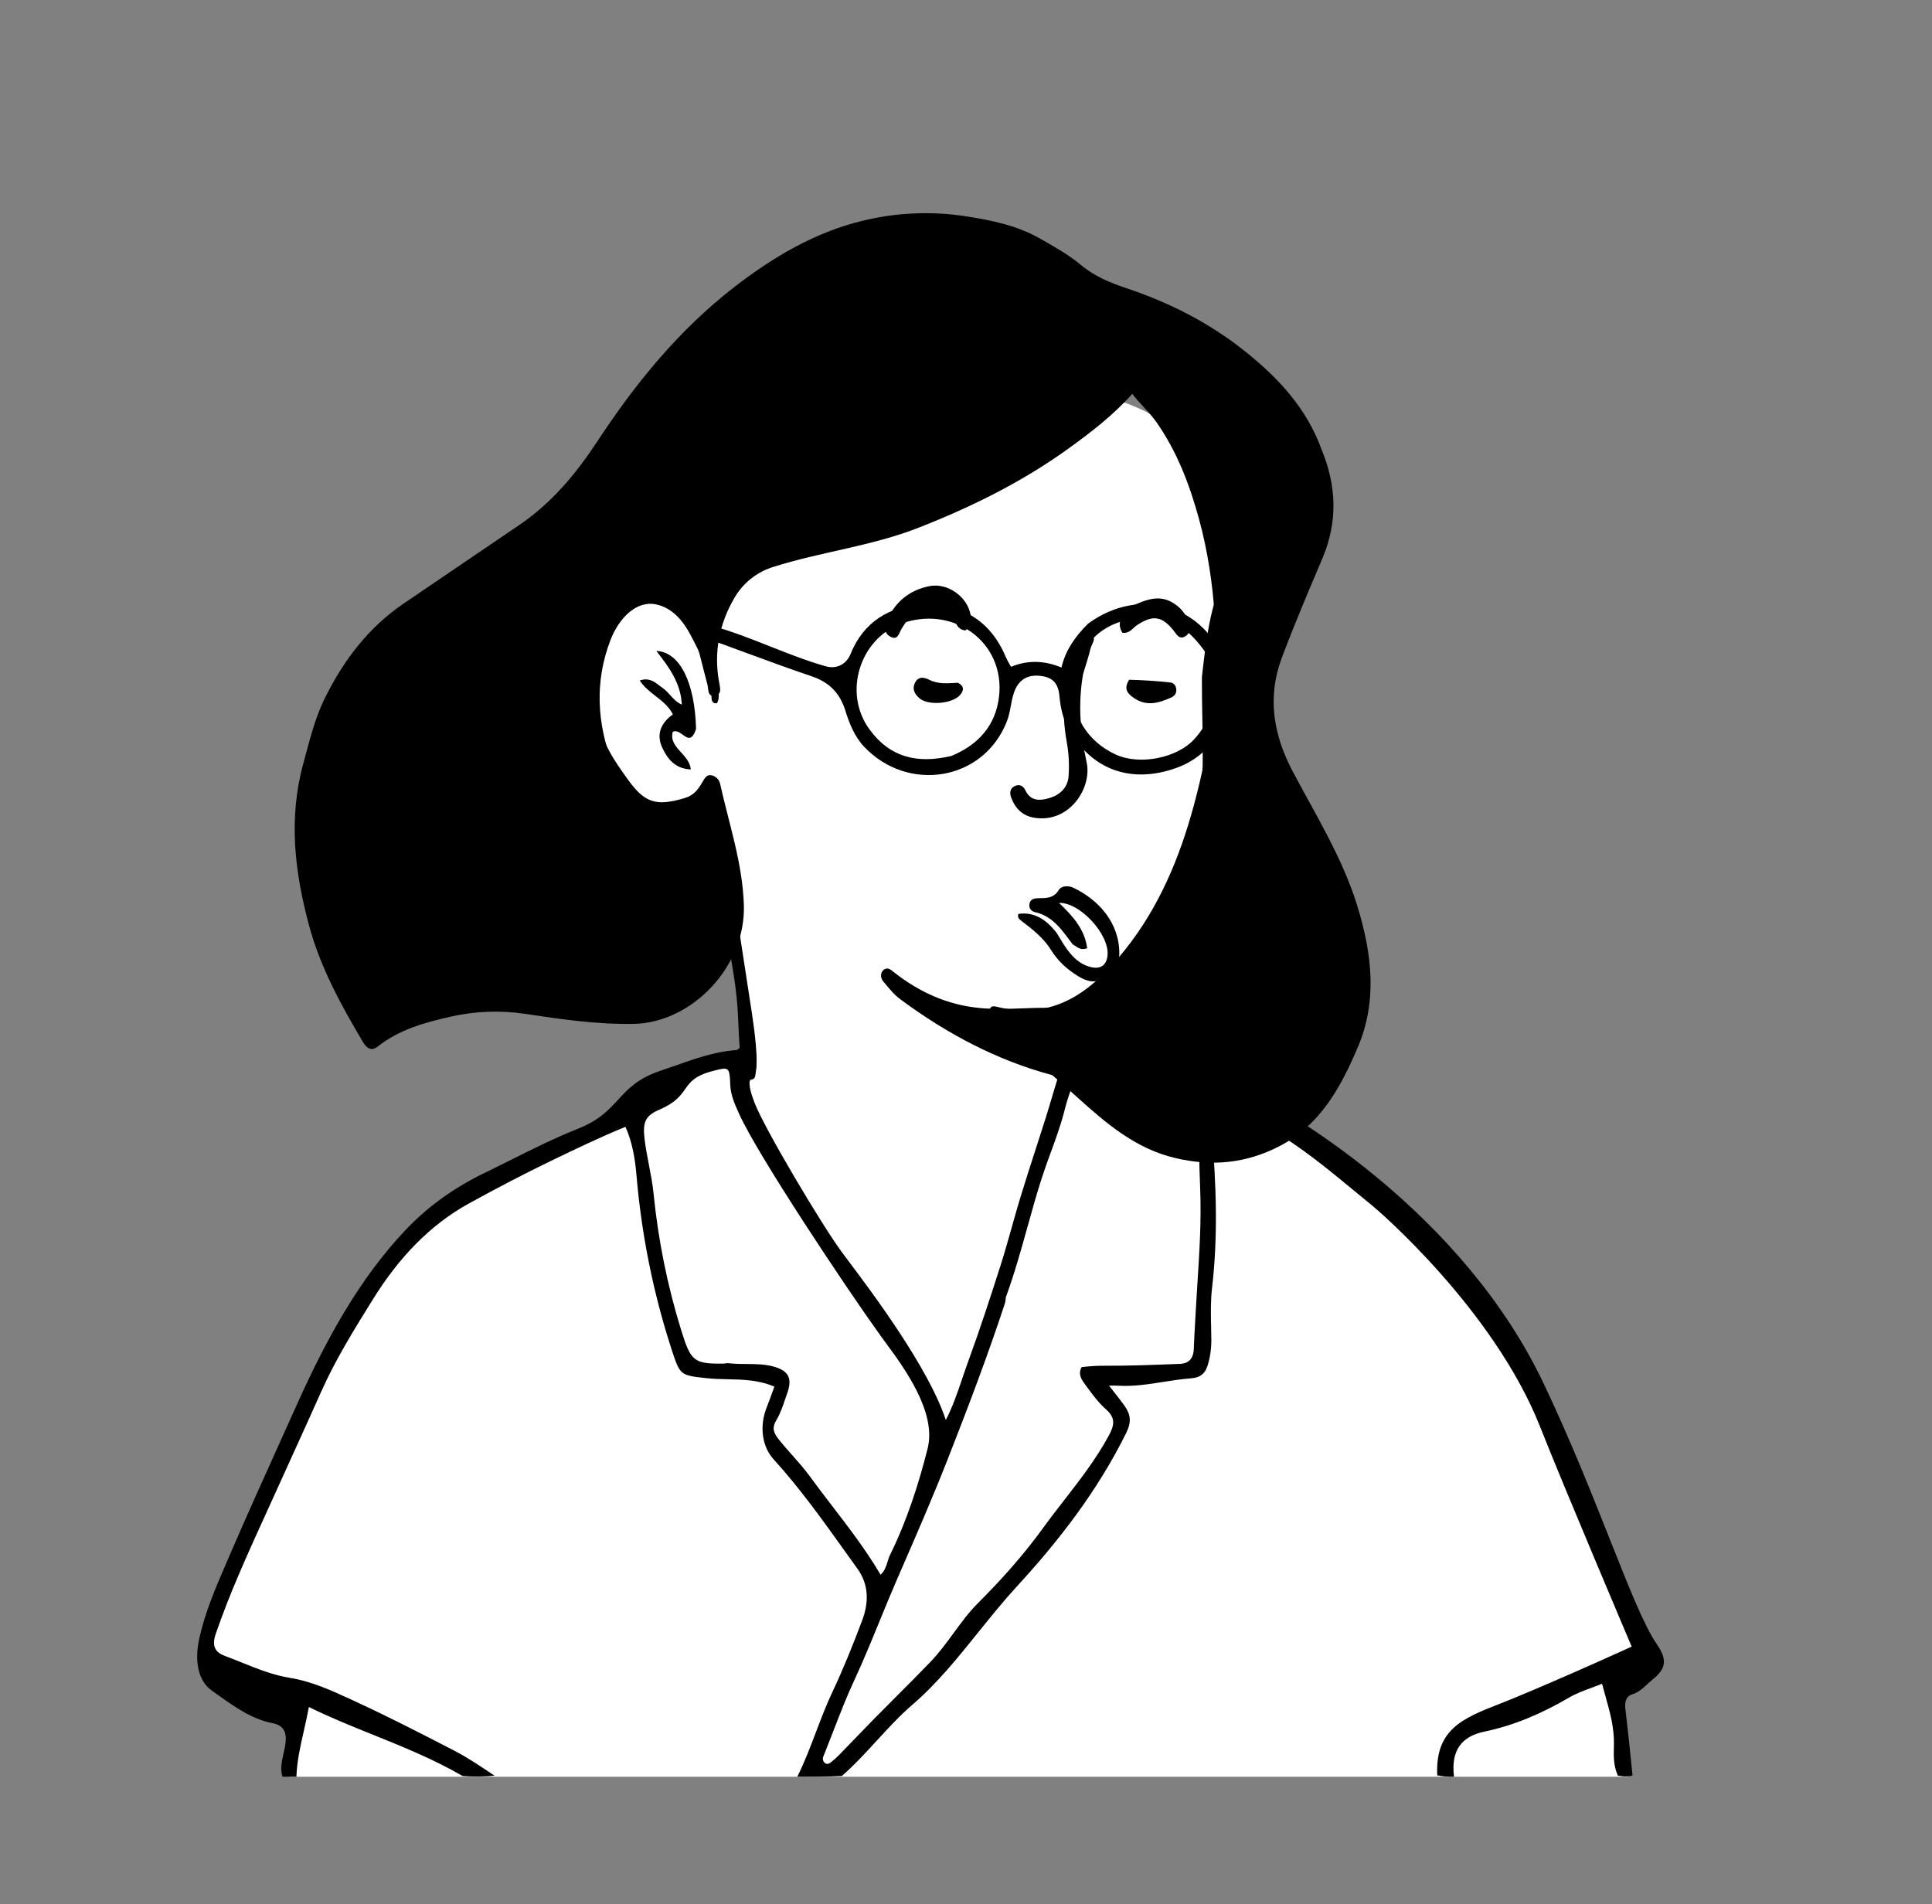
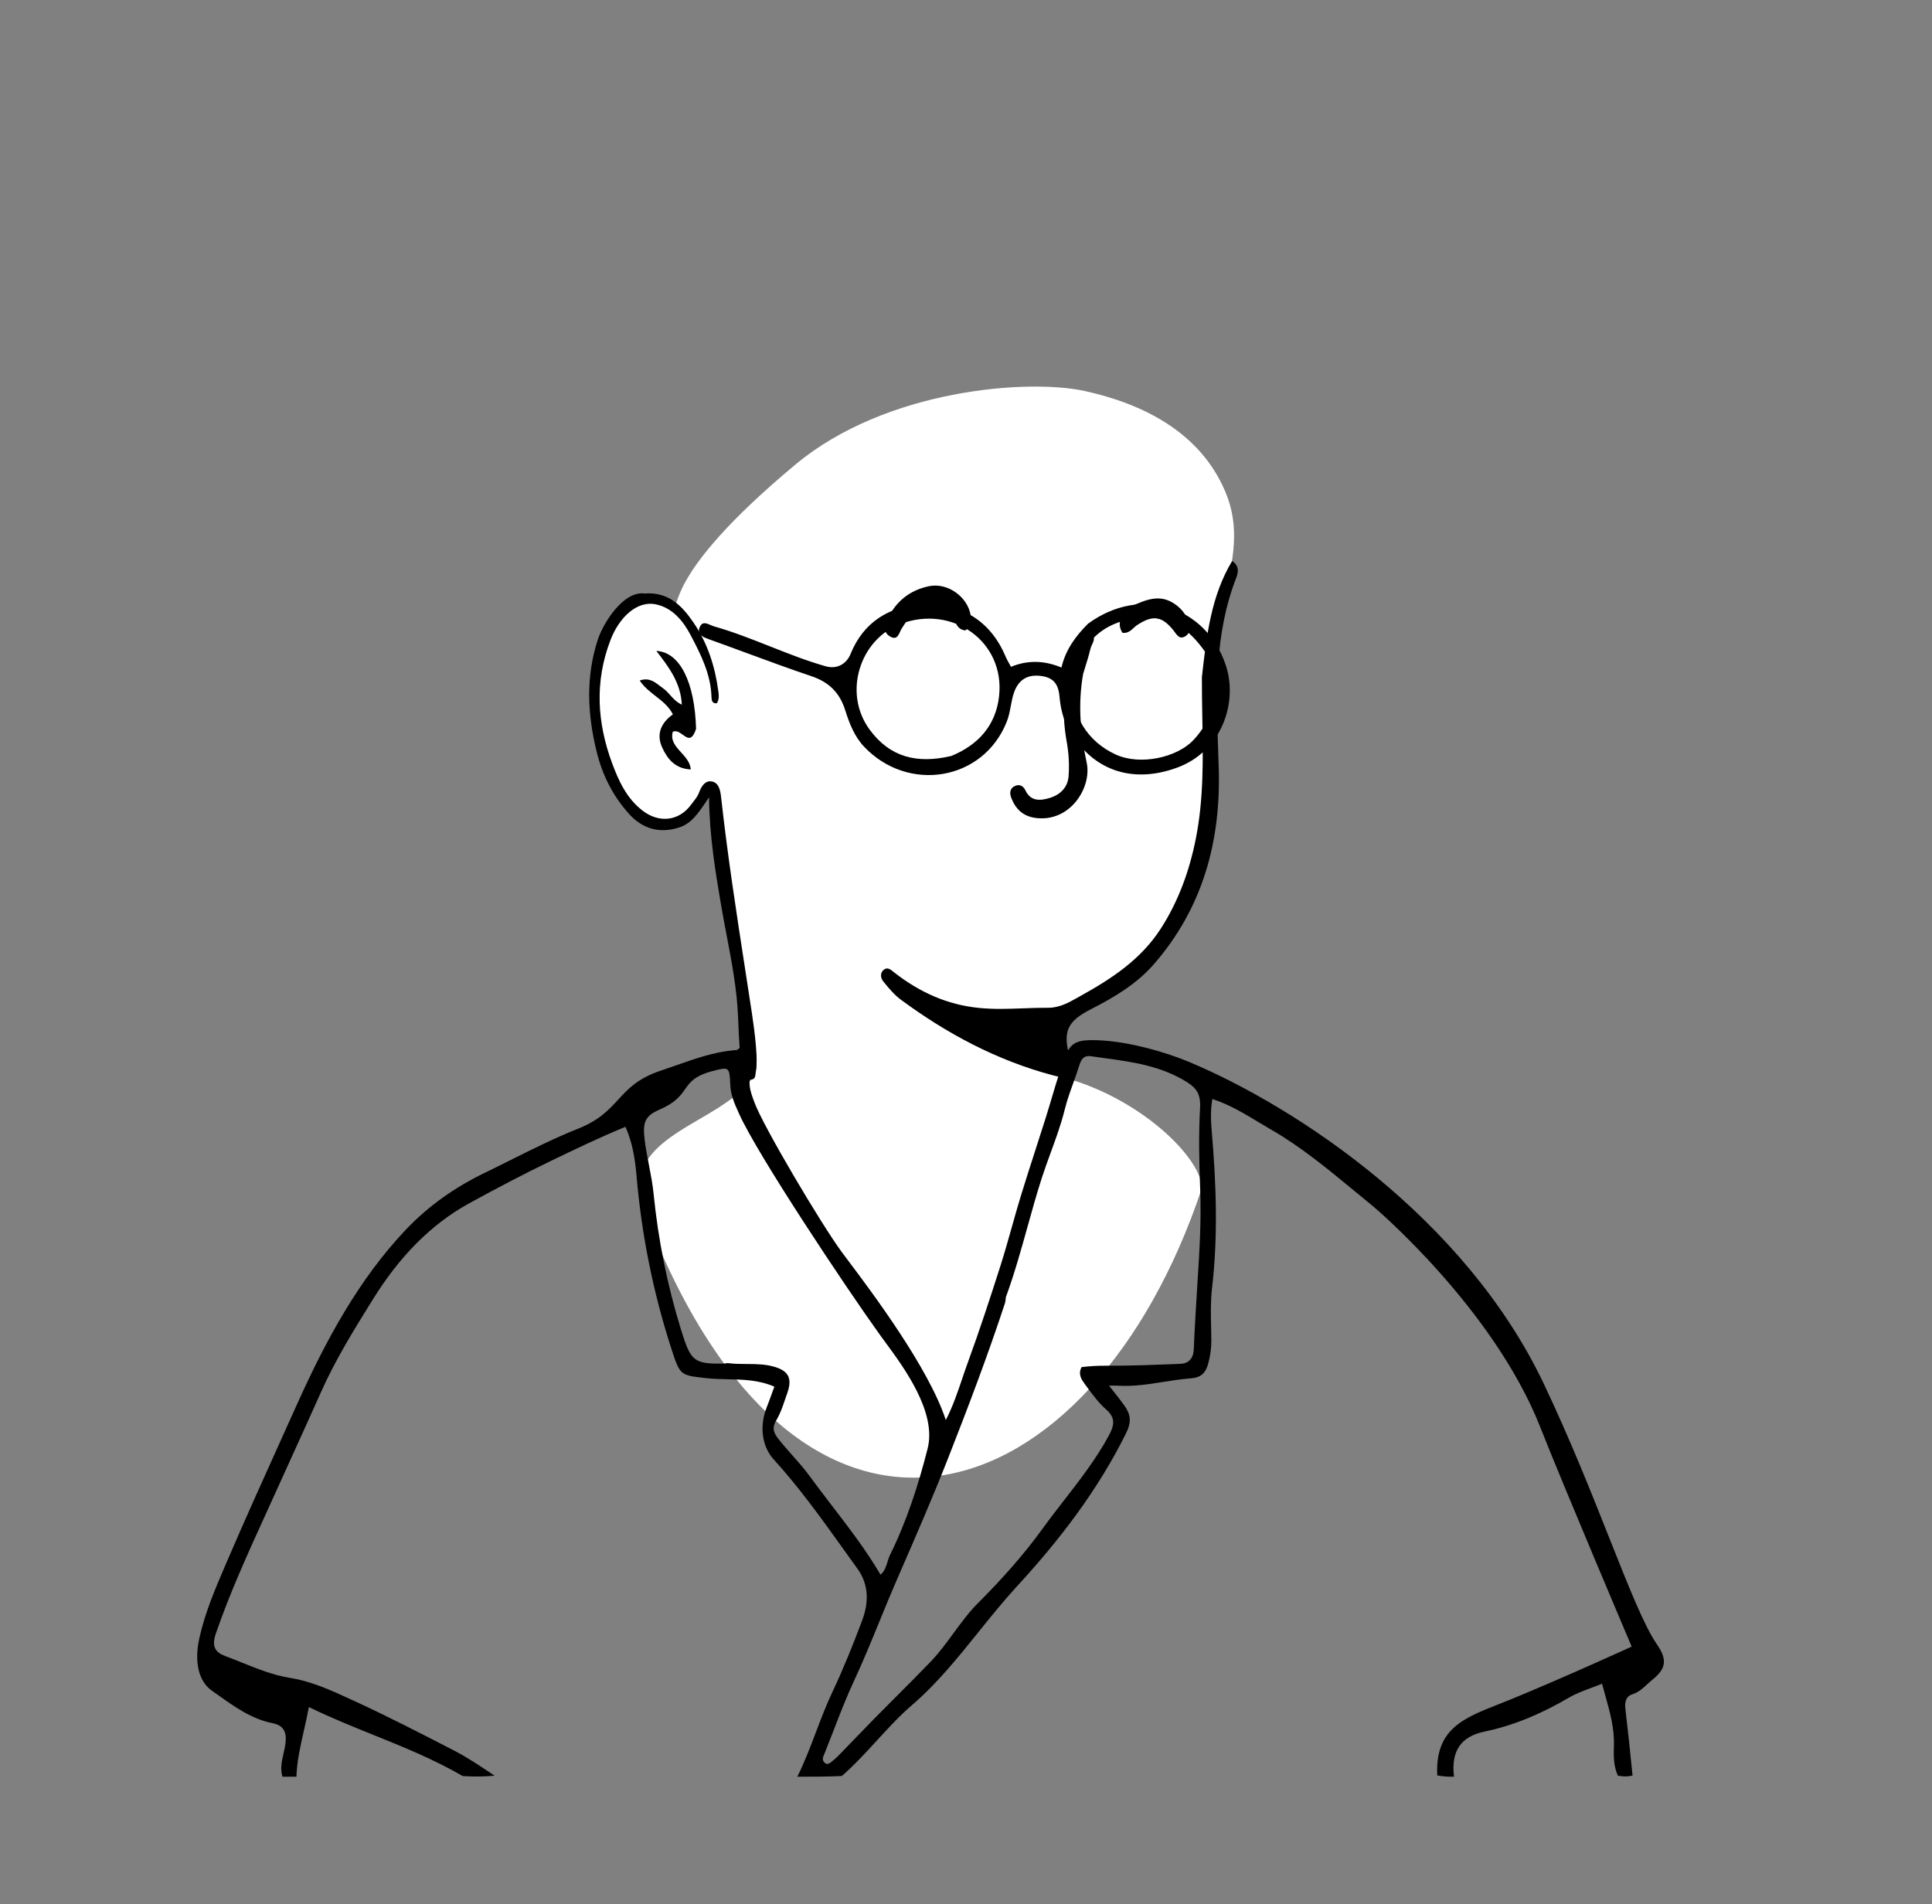
<svg xmlns="http://www.w3.org/2000/svg" width="1744" height="1719" viewBox="0 0 1744 1719" fill="none">
  <rect x="0" y="0" width="1744" height="1719" fill="#808080" stroke="none" />
  <path d="M1084.91 1072.72C985.844 1369.63 721.203 1461.32 581.271 1092.54C562.028 1041.83 612.342 1022.95 647.529 1000.63C671.631 985.348 684.292 972.093 682.824 958.426C675.896 893.951 645.903 714.572 645.903 714.572L642.852 708.793C642.852 708.793 643.583 707.173 640.712 710.038C637.72 713.025 630.819 744.214 603.622 744.214C579.238 744.214 554.483 733.314 542.636 657.886C538.349 630.589 540.782 559.025 570.989 546.102C583.472 540.763 594.988 538.854 606.222 545.263C617.456 551.671 593.26 523.357 718.209 419.232C799.427 351.549 927.717 341.629 979.484 353.057C1031.25 364.484 1083.02 389.824 1105.91 443.483C1133.69 508.593 1080.03 557.759 1091.82 706.042C1089.67 759.617 1092.74 877.198 945.314 916.607C917.313 924.093 926 965 968 975C1035 996 1084.96 1047.27 1084.96 1072.86" fill="white" />
  <path fill-rule="evenodd" clip-rule="evenodd" d="M1084.94 611.2L1085.1 609.806C1089.24 573.399 1093.26 538.118 1112.24 506.429C1118.7 510.85 1117.95 516.452 1115.93 521.643C1096.01 572.845 1097.84 626.04 1099.67 679.206C1099.83 683.863 1099.99 688.519 1100.14 693.174C1102.22 759.601 1085.65 819.988 1041.35 870.736C1025.98 888.348 1005.63 900.464 984.854 911.045C963.515 921.912 959.03 931.132 965.687 954.599C965.93 955.455 966.229 956.315 966.529 957.178C967.892 961.1 969.273 965.073 965.487 968.95C960.965 973.58 956.026 972.259 950.683 970.829C950.48 970.775 950.277 970.721 950.074 970.667C899.733 957.241 854.697 933.154 813.056 902.393C807.139 898.022 802.272 892.06 797.561 886.29L797.561 886.289L797.256 885.916C794.776 882.879 794.338 878.141 797.807 875.462C801.054 872.955 803.609 875.011 806.452 877.298C806.815 877.59 807.182 877.886 807.556 878.176C830.027 895.614 854.773 907.063 883.768 909.943C897.176 911.275 910.448 910.784 923.708 910.293H923.708H923.709C931.17 910.017 938.626 909.741 946.101 909.79C956.34 909.857 964.752 905.107 972.761 900.584C973.712 900.047 974.658 899.513 975.601 898.99C1003.45 883.545 1029.88 866.229 1047.84 838.331C1063.92 813.331 1073.67 786.1 1079.4 757.443C1086.65 721.27 1085.99 684.7 1085.32 647.621C1085.11 635.536 1084.89 623.397 1084.94 611.2ZM581.684 535.824C603.577 534.064 615.771 547.033 626.037 562.053C638.664 580.526 645.39 601.465 648.37 623.572C648.87 627.28 649.389 631.223 647.152 634.856C642.737 635.45 642.319 631.946 642.252 629.317C641.696 608.644 632.526 590.61 623.308 573.156C616.73 560.704 607.059 548.64 591.943 545.577C574.71 542.084 558.858 557.566 551.067 577.842C536.636 615.398 539.029 652.36 552.455 688.759C558.33 704.687 565.648 720.913 580.303 732.026C595.142 743.28 613.008 741.295 623.903 726.349C624.526 725.494 625.184 724.649 625.845 723.801L625.845 723.801L625.845 723.801C627.841 721.238 629.853 718.656 630.928 715.749C633.035 710.049 636.256 704.629 642.155 705.423C648.978 706.342 650.271 713.729 650.909 719.499C656.707 771.928 664.758 824.024 672.81 876.126L672.81 876.126C674.808 889.053 676.806 901.98 678.769 914.913C681.369 932.023 684.381 956.598 682.361 967.05C682.219 967.792 682.136 968.523 682.058 969.222C681.749 971.958 681.496 974.21 677.906 974.75C673.034 975.484 670.831 972.66 670.233 968.28C667.913 951.274 667.273 944.747 666.275 918.735C665.308 893.519 660.569 868.665 655.83 843.816L655.83 843.815C654.111 834.799 652.392 825.784 650.853 816.753C645.613 785.996 640.483 754.802 640.022 719.777C639.326 720.808 638.644 721.825 637.974 722.826C630.426 734.095 624.264 743.295 613.48 746.877C595.58 752.827 579.917 748.422 567.371 734.277C553.071 718.155 543.783 699.808 538.558 678.498C530.244 644.587 528.704 611.368 539.487 577.853C544.655 561.774 563.189 533.208 581.684 535.824ZM616.346 663.326C620.717 666.467 624.679 669.316 628.334 657.948C627.158 615.652 613.6 588.654 592.472 587.632C603.747 602.197 614.559 616.413 615.472 636.132C610.742 633.978 607.7 630.589 604.784 627.342C602.753 625.08 600.784 622.886 598.348 621.226C597.31 620.518 596.295 619.735 595.271 618.946C590.544 615.301 585.636 611.516 577.471 614.357C581.301 620.187 586.575 624.301 591.799 628.377C597.832 633.083 603.798 637.737 607.392 644.919C596.777 652.561 592.209 662.62 597.718 674.761C602.497 685.296 609.565 694 623.565 694.635C623.043 688.31 618.868 683.707 614.812 679.235C609.879 673.796 605.121 668.55 607.316 660.635C610.515 659.133 613.516 661.291 616.346 663.326Z" fill="black" />
-   <path d="M1469.64 1604H261.233L269.845 1540.73C269.845 1540.73 192.236 1514.29 184.465 1498.97C176.694 1483.65 268.635 1284.83 281.244 1253.36C293.853 1221.89 358.22 1110.6 396.347 1089.34C438.731 1065.71 577.998 1002.56 585.903 996.183C612.023 975.114 668.579 953.383 668.579 953.383V984.11L840.004 1265.01L850.339 1302.93C850.339 1302.93 953.865 1021.89 963.654 964.967C971.9 917.012 1083.52 975.114 1083.52 975.114C1083.52 975.114 1197.65 1045.68 1226.45 1068.41C1284.94 1114.55 1366.46 1206.96 1407.24 1307.56C1430.36 1364.55 1479.67 1475.82 1487.78 1488.88C1495.9 1501.94 1460.8 1524.93 1460.8 1524.93L1469.64 1604Z" fill="white" />
  <path fill-rule="evenodd" clip-rule="evenodd" d="M1222.53 1075.09L1222.51 1075.07C1198.37 1055.14 1174.25 1035.22 1147.42 1019.79C1143.52 1017.55 1139.66 1015.22 1135.79 1012.89C1122.63 1004.96 1109.39 996.981 1094.39 992.168C1092.59 1002.41 1093.04 1012.18 1093.86 1021.76C1097.88 1068.87 1099.6 1115.87 1094.07 1163.07C1092.73 1174.59 1092.99 1186.37 1093.26 1198.12C1093.35 1202.21 1093.45 1206.3 1093.47 1210.37C1093.45 1217.19 1092.55 1223.96 1090.79 1230.48C1088.44 1239.65 1084.11 1243.68 1074.8 1244.36C1066.5 1244.97 1058.25 1246.27 1049.99 1247.57C1036.66 1249.68 1023.31 1251.78 1009.73 1250.99C1006.91 1250.82 1004.08 1250.89 1002.36 1250.93L1002.36 1250.93C1001.83 1250.94 1001.41 1250.95 1001.13 1250.95C1002.18 1252.3 1003.35 1253.78 1004.6 1255.36L1004.6 1255.36C1007.8 1259.39 1011.52 1264.07 1015.01 1268.97C1020.54 1276.74 1021.69 1283.43 1016.5 1293.89C990.491 1346.35 955.583 1391.23 917.947 1432.16C905.844 1445.32 894.543 1459.36 883.245 1473.4L883.245 1473.4C864.51 1496.69 845.784 1519.96 823.425 1539.16C812.099 1548.89 801.871 1560.05 791.567 1571.29L791.566 1571.29L791.565 1571.29C781.462 1582.31 771.287 1593.41 759.935 1603.32C746.566 1603.98 733.671 1603.98 719.719 1603.98H719.715C726.132 1591.17 731.313 1577.52 736.52 1563.79C741.177 1551.52 745.856 1539.2 751.459 1527.36C761.342 1506.48 770.008 1484.8 778.23 1463C784.258 1447.01 784.525 1430.79 774.022 1416.22C770.195 1410.92 766.388 1405.59 762.581 1400.27C742.154 1371.7 721.728 1343.13 698.35 1317.45C687.813 1305.88 685.345 1287.49 692.093 1270.52C693.78 1266.28 695.336 1261.98 696.9 1257.65L696.902 1257.64C697.599 1255.71 698.297 1253.78 699.009 1251.85C685.089 1245.77 670.92 1245.46 656.863 1245.15C650.229 1245 643.62 1244.86 637.075 1244.11C636.604 1244.05 636.144 1244 635.692 1243.95C614.139 1241.49 613.795 1241.45 606.085 1217.74C589.666 1167.15 579.06 1114.39 574.526 1060.76C573.286 1046.37 570.89 1031.4 564.618 1017.27C541.757 1026.62 520.037 1037.09 498.286 1047.57L498.286 1047.57L497.393 1048C472.554 1059.97 448.117 1072.86 423.84 1086.15C387.803 1105.86 359.685 1135.95 336.826 1172.69L336.318 1173.51L336.317 1173.51C319.633 1200.33 302.958 1227.14 289.861 1256.54C281.997 1274.19 274.005 1291.77 266.014 1309.36L266.011 1309.36L266.007 1309.37C261.559 1319.16 257.11 1328.94 252.684 1338.74C249.2 1346.45 245.689 1354.15 242.178 1361.85L242.174 1361.86L242.174 1361.86C232.995 1381.98 223.817 1402.1 215.122 1422.49C207.804 1439.64 200.937 1457.07 194.782 1474.89C190.728 1486.63 194.689 1491.84 203.142 1494.98C208.141 1496.83 213.13 1498.84 218.122 1500.84C232.404 1506.58 246.72 1512.33 261.438 1514.69C281.413 1517.88 299.349 1526.16 317.361 1534.47L317.363 1534.47L318.671 1535.07C319.155 1535.3 319.639 1535.52 320.123 1535.74C350.379 1549.67 380.147 1565 409.87 1580.35C421.614 1586.42 432.786 1593.9 444.317 1601.62L444.317 1601.62C445.036 1602.1 445.756 1602.58 446.477 1603.06C436.895 1603.94 427.27 1604.04 417.675 1603.38C391.277 1588.09 364.065 1577.12 336.815 1566.13L336.815 1566.13C317.41 1558.31 297.986 1550.48 278.825 1541.07C277.412 1548.67 275.795 1555.82 274.233 1562.72C271.009 1576.97 268.025 1590.16 267.58 1603.98H254.954C252.818 1596.77 254.355 1590.01 255.895 1583.24L255.895 1583.24C256.314 1581.39 256.734 1579.55 257.079 1577.69C259.178 1566.42 258.326 1558.02 245.714 1555.55C227.23 1551.94 211.61 1540.79 196.094 1529.72C194.45 1528.55 192.807 1527.38 191.162 1526.22C179.06 1517.67 175.292 1500.02 179.905 1479.13C185.072 1455.72 194.309 1434.25 203.558 1412.74C203.99 1411.74 204.422 1410.73 204.854 1409.73C221.16 1371.77 238.139 1334.18 255.11 1296.61L255.112 1296.61C259.589 1286.69 264.065 1276.78 268.528 1266.87C294.241 1209.75 324.009 1154.85 366.033 1110.46C386.958 1088.35 411.083 1071.62 437.72 1058.74C445.536 1054.96 453.317 1051.07 461.1 1047.18L461.1 1047.18C481.079 1037.2 501.061 1027.22 521.622 1019.04C540.873 1011.39 549.548 1001.95 558.028 992.723C567.001 982.958 575.755 973.431 596.593 966.515C601.239 964.973 605.858 963.347 610.471 961.722C627.32 955.79 644.099 949.882 661.886 948.193C662.211 948.163 662.556 948.146 662.907 948.129C664.165 948.07 665.495 948.006 666.261 947.266C666.386 947.145 666.511 947.024 666.636 946.903C670.682 942.984 674.883 938.914 679.543 945.273C683.755 951.022 684.036 959.079 680.517 964.523C673.52 975.347 677.358 985.501 680.9 994.87L680.92 994.921C681.025 995.2 681.13 995.478 681.235 995.755C689.567 1017.87 741.448 1105.34 759.935 1130.42C761.439 1132.46 763.433 1135.11 765.82 1138.29L765.821 1138.29C786.829 1166.24 838.263 1234.67 853.775 1281.96C860.031 1269.88 864.373 1257.05 868.689 1244.31L868.69 1244.3C870.393 1239.27 872.092 1234.25 873.903 1229.3C884.352 1200.72 893.857 1171.68 903.14 1142.58C906.791 1131.13 910.055 1119.53 913.318 1107.93L913.319 1107.93L913.321 1107.92C915.964 1098.52 918.608 1089.12 921.458 1079.81C925.767 1065.72 930.288 1051.72 934.809 1037.72L934.811 1037.71L934.813 1037.71C937.845 1028.31 940.878 1018.92 943.847 1009.5C945.86 1003.11 947.774 996.685 949.688 990.258L949.691 990.249C951.823 983.092 953.954 975.935 956.222 968.833C964.472 943.002 966.59 938.32 990.172 939.074C1019.43 940.013 1053.78 950.431 1073.8 958.849C1169.88 999.243 1322.34 1099.39 1393.46 1249.03C1417.28 1299.15 1436.78 1348.29 1453.05 1389.3C1470.5 1433.27 1484.24 1467.9 1495.62 1484.38C1505.18 1498.23 1504.12 1506.35 1491.62 1516.4C1490.01 1517.7 1488.47 1519.12 1486.93 1520.54C1482.96 1524.19 1478.99 1527.86 1473.73 1529.46C1468.14 1531.17 1466.43 1536.05 1467.18 1542.45C1469.51 1562.24 1471.67 1582.05 1473.68 1602.91C1469.58 1603.98 1465.69 1603.98 1460.41 1603.01C1456.36 1593.78 1456.61 1585.07 1456.85 1576.49L1456.85 1576.47C1456.86 1576.13 1456.87 1575.79 1456.88 1575.46C1457.3 1560.01 1453.31 1545.8 1449.14 1530.91C1448.13 1527.33 1447.12 1523.72 1446.15 1520.03C1442.79 1521.42 1439.46 1522.66 1436.18 1523.88C1429.16 1526.49 1422.41 1529 1416.17 1532.65C1392 1546.82 1366.79 1557.68 1340.12 1563.22C1319.2 1567.56 1309.61 1580.34 1312.53 1603.97C1307.47 1604.12 1302.4 1603.72 1297.4 1602.8C1295.39 1561.13 1320.63 1551.19 1353.18 1538.39C1356.98 1536.89 1360.89 1535.35 1364.86 1533.72C1412.32 1514.23 1472.9 1486.52 1472.9 1486.52C1472.9 1486.52 1411.76 1342.61 1390.35 1288.31C1348.31 1181.72 1242.66 1091.58 1239.19 1088.77C1233.61 1084.24 1228.07 1079.67 1222.53 1075.09ZM907.261 1176.23C891.633 1223.77 873.922 1270.36 855.741 1316.7C841.775 1352.28 826.538 1387.25 811.314 1422.19L809.754 1425.77C804.346 1438.18 799.21 1450.74 794.073 1463.3L794.072 1463.3C786.615 1481.53 779.157 1499.76 770.864 1517.56C764.153 1531.97 758.373 1546.92 752.593 1561.88L752.592 1561.88C749.96 1568.69 747.329 1575.5 744.609 1582.26C744.447 1582.66 744.271 1583.07 744.095 1583.47C742.923 1586.17 741.734 1588.9 744.483 1591.46C746.608 1593.43 748.85 1591.96 750.695 1590.47C753.136 1588.51 755.472 1586.39 757.69 1584.11C762.057 1579.63 766.401 1575.11 770.745 1570.6L770.76 1570.58L770.768 1570.57C776.858 1564.24 782.947 1557.91 789.1 1551.66C795.575 1545.08 802.094 1538.56 808.614 1532.04L808.618 1532.03C819.197 1521.45 829.776 1510.86 840.166 1500.04C847.678 1492.22 854.208 1483.3 860.722 1474.41C867.677 1464.91 874.614 1455.43 882.706 1447.35C903.839 1426.24 923.718 1404.11 941.541 1379.48C947.741 1370.91 954.203 1362.58 960.665 1354.26C975.006 1335.78 989.349 1317.29 1000.84 1296.16C1005.97 1286.72 1007.21 1280.06 998.428 1272.37C991.718 1266.49 986.113 1258.85 980.625 1251.37C980.379 1251.04 980.133 1250.7 979.887 1250.37C979.772 1250.21 979.656 1250.05 979.539 1249.9C976.431 1245.68 972.858 1240.84 976.338 1234.19C983.749 1233.29 991.199 1232.88 998.651 1232.95C1019.66 1233.04 1040.68 1232.22 1061.68 1231.4C1062.91 1231.35 1064.14 1231.3 1065.36 1231.25C1072.6 1230.97 1077.28 1226.91 1077.62 1217.88C1077.95 1209.13 1078.45 1200.4 1078.94 1191.66C1079.1 1188.92 1079.25 1186.18 1079.4 1183.44C1079.86 1175.08 1080.39 1166.73 1080.92 1158.38C1082.73 1129.93 1084.54 1101.49 1083.37 1072.86C1082.38 1048.59 1081.96 1024.17 1083.29 999.966C1083.95 987.844 1080.01 982.283 1071.63 977.017C1048.01 962.177 1022.13 958.657 996.193 955.13C992.341 954.606 988.487 954.082 984.639 953.52C977.963 952.546 975.791 956.879 974.131 962.255C972.502 967.533 970.639 972.7 968.776 977.871L968.775 977.871C965.98 985.627 963.182 993.389 961.165 1001.54C957.866 1014.87 953.181 1027.68 948.498 1040.48L948.497 1040.48C945.695 1048.14 942.894 1055.79 940.39 1063.56C935.759 1077.94 931.695 1092.54 927.593 1107.27L927.593 1107.27C921.716 1128.38 915.763 1149.77 907.953 1171.18C907.876 1172.88 907.644 1174.58 907.261 1176.23ZM666.602 1004.23C666.783 1004.63 666.963 1005.03 667.141 1005.43C683.641 1042.27 763.347 1162.07 794.879 1205.88C796.219 1207.74 797.746 1209.81 799.408 1212.07C815.913 1234.44 845.684 1274.81 837.38 1307.65C829.049 1340.6 818.389 1373.43 803.468 1403.63C802.516 1405.56 801.87 1407.67 801.213 1409.81C799.927 1414.01 798.602 1418.33 794.879 1421.61C781.905 1399.55 766.622 1379.65 751.339 1359.74C744.415 1350.72 737.49 1341.7 730.781 1332.48C725.976 1325.88 720.621 1319.86 715.259 1313.82C710.802 1308.81 706.34 1303.79 702.182 1298.43C697.061 1291.82 697.59 1287.52 700.829 1282.09C704.339 1276.21 706.539 1269.72 708.734 1263.24C709.351 1261.42 709.967 1259.6 710.611 1257.8C715.27 1244.77 712.081 1237.98 699.837 1234.15C691.334 1231.48 682.632 1231.44 673.925 1231.39C668.333 1231.36 662.738 1231.33 657.194 1230.6C656.574 1230.52 655.937 1230.66 655.295 1230.79C654.807 1230.89 654.316 1231 653.829 1231C626.031 1231.47 623.601 1228.98 614.685 1200.17C602.424 1160.48 594.138 1119.37 589.982 1077.59C589.099 1068.85 587.431 1060.21 585.759 1051.55C584.306 1044.03 582.85 1036.49 581.903 1028.84C579.945 1013.03 582.435 1007.31 595.226 1001.78C609.815 995.474 614.309 989.114 618.421 983.296C623.002 976.813 627.11 971.001 644.179 966.678L644.379 966.627C657.685 963.258 658.641 963.015 659.18 979.055C659.494 988.406 663.173 996.595 666.602 1004.23Z" fill="black" />
-   <path d="M1193.04 405.941C1206.75 439.281 1207.53 471.641 1193.66 504.274C1181.05 533.947 1168.41 563.643 1157.09 593.821C1143.73 629.436 1149.42 663.37 1167.09 696.745C1188.04 736.331 1211.89 774.561 1225.26 817.921C1238.37 860.447 1243.57 903.354 1225.81 945.113C1210.55 980.99 1192.18 1015.57 1154.71 1034.86C1124.5 1050.42 1093.74 1053.21 1060.84 1045.44C1024.84 1036.94 998.483 1014.09 972.206 990.404C956.806 976.521 941.292 962.641 924.776 950.152C912.169 940.618 904.419 927.416 894.404 915.94C892.823 914.127 892.504 912.04 893.856 910.112C895.237 908.14 897.225 908.259 899.523 908.832C951.648 921.812 985.833 894.844 1015.73 857.227C1046.43 818.612 1064.85 774.279 1077.61 727.314C1092.76 671.554 1100.3 614.575 1096.56 556.934C1094.63 527.083 1090.22 497.192 1082.15 467.882C1073.63 436.911 1062.42 407.676 1043.98 381.215C1037.63 372.108 1029.32 365.07 1022.11 355.56C1004.74 375.034 984.749 390.307 964.476 404.951C922.824 435.039 877.131 457.598 829.265 476.38C786.731 493.07 741.313 498.113 698.102 511.77C683.296 516.325 670.755 526.3 662.983 539.701C649.338 563.021 644.131 588.729 649.135 615.824C650.09 620.994 651.969 627.272 644.928 628.155C638.403 628.973 639.688 621.955 638.52 617.747C633.66 600.233 630.289 582.352 623.486 565.318C615.886 546.286 591.724 531.88 574.473 537.271C562.806 540.916 555.901 550.334 552.158 560.403C541.436 589.242 536.422 619.069 540.558 650.158C543.312 670.887 554.75 686.885 566.268 703.037C582.068 725.187 592.313 728.098 618.107 720.469C626.622 717.951 630.492 712.249 634.358 705.557C636.044 702.638 637.971 699.116 641.958 699.857C645.897 700.535 649.056 703.491 649.995 707.377C658.044 743.755 670.286 779.248 671.484 817.058C673.248 872.74 624.534 923.412 571.971 924.34C539.071 924.92 506.963 920.215 474.663 915.375C452.318 911.961 429.532 912.741 407.472 917.675C383.641 923.005 360.558 929.315 340.914 944.835C335.606 949.028 331.343 946.935 327.676 940.76C307.885 907.414 289.285 873.63 279.076 835.809C265.952 787.194 260.147 738.93 273.896 688.875C279.404 668.822 284.096 648.775 293.304 630.154C310.061 596.286 332.325 566.779 363.904 545.19C398.904 521.259 434.088 497.603 469.112 473.711C498.068 453.958 520.04 427.639 539.094 398.623C573.562 346.137 612.907 297.792 662.805 259.174C697.547 232.285 735.305 209.807 778.418 199.367C809.023 191.841 840.814 190.448 871.96 195.267C895.641 198.929 918.46 203.683 939.268 215.627C951.677 222.751 964.468 229.748 975.326 238.894C987.634 249.262 1001.8 255.172 1016.37 260.026C1056.24 273.305 1093.03 292.113 1125.67 318.583C1154.67 342.111 1179.67 368.96 1193.04 405.941Z" fill="black" />
-   <path d="M968.384 852.63C959.153 840.487 950.914 827.23 934.422 823.483C930.582 822.611 928.605 819.773 929.303 815.856C930.054 811.649 933.566 810.965 937.129 810.889C944.253 810.738 951.029 811.176 955.763 803.447C958.163 799.531 964.486 799.355 968.839 801.415C991.699 812.231 1010.81 833.315 1010.38 861.388C1010.22 872.388 1004.28 878.638 995.727 883.436C987.804 887.877 980.955 886.013 973.19 881.242C963.144 875.069 955.007 867.642 948.872 857.759C941.999 846.682 931.886 838.894 921.764 831.11C920.11 829.838 918.303 828.521 919.227 825.056C934.112 822.922 944.555 830.656 953.211 841.399C957.041 846.152 964.985 865.161 979.766 871.414C990.92 876.133 998.918 873.553 999.796 861.947C1001.19 843.513 975.07 814.555 955.927 815.093C968.608 827.152 979.268 839.186 981.365 855.993C974.876 858.501 972.033 854.382 968.384 852.63Z" fill="black" />
  <path d="M977.717 608.419C972.847 636.086 975.317 662.227 980.958 688.644C985.745 711.049 965.781 743.018 934.176 738.325C923.228 736.699 916.749 730.183 912.929 720.476C911.249 716.205 911.356 711.676 916.229 709.541C920.222 707.79 923.642 709.297 925.629 713.514C930.403 723.63 939.013 722.94 947.491 720.397C957.126 717.507 963.937 710.797 964.624 700.54C965.343 690.373 964.794 680.156 962.988 670.125C957.436 639.614 960.088 609.585 971.769 580.569C974.033 574.946 977.182 569.709 983.675 572.292C991.157 575.269 985.451 581.057 984.423 585.421C982.674 592.844 980.22 600.101 977.717 608.419Z" fill="black" />
-   <path d="M1019.25 613.666C1032.3 613.995 1044.62 614.787 1056.86 616.182C1059.81 616.519 1061.78 619.505 1061.85 622.833C1061.92 626.161 1060.09 628.474 1057.12 629.774C1045.95 634.665 1035.1 638.074 1023.41 630.035C1016.94 625.58 1014.51 621.368 1019.25 613.666Z" fill="black" />
-   <path d="M864.747 616.379C870.886 619.731 869.86 623.452 866.81 627.212C860.318 635.212 838.604 637.29 830.362 630.678C825.674 626.918 823.085 622.071 826.011 616.278C829.035 610.293 834.211 611.368 839.09 613.815C847.072 617.826 855.41 616.898 864.747 616.379Z" fill="black" />
  <path fill-rule="evenodd" clip-rule="evenodd" d="M982.149 563.062C1030.01 528.003 1088.51 547.497 1106.35 600.062C1117.78 633.743 1103.21 678.304 1062.21 693.149C1020.63 708.207 984.384 694.69 963.971 656.814C959.257 648.066 957.243 638.179 956.395 628.766C955.357 617.254 950.713 611.666 939.741 610.24C927.293 608.62 919.199 613.808 915.223 625.551C913.918 629.406 913.179 633.361 912.436 637.337L912.435 637.338C911.561 642.018 910.68 646.729 908.865 651.344C887.699 705.121 819.585 716.095 779.896 673.974C771.406 664.964 766.708 653.156 763.052 641.414C758.14 625.631 748.542 615.865 732.626 610.506C712.858 603.851 693.278 596.635 673.698 589.419L673.698 589.419L673.698 589.418C662.603 585.33 651.508 581.24 640.378 577.253C634.731 575.23 628.696 572.885 631.706 566.043C633.932 560.977 637.655 562.604 641.398 564.24L641.398 564.24C642.53 564.736 643.665 565.232 644.761 565.543C661.955 570.416 678.542 576.982 695.125 583.546C711.656 590.09 728.183 596.632 745.306 601.495C755.761 604.464 764.262 599.168 767.806 590.36C779.38 561.58 802.933 547.515 830.815 545.818C865.362 543.718 893.533 558.67 907.852 592.985C908.728 595.084 909.862 597.076 911.01 599.094C911.553 600.047 912.098 601.006 912.622 601.985C927.794 595.752 942.546 596.185 958.182 602.612C961.851 586.826 970.62 574.584 982.149 563.062ZM858.841 682.438C883.088 672.425 898.872 654.944 901.841 628.645C907.423 579.245 859.724 545.385 812.592 563.406C776.26 577.297 760.692 625.421 784.917 658.539C803.266 683.619 827.726 689.821 858.841 682.438ZM1043.6 558.076C1063.09 559.739 1077.25 573.213 1088.32 589.145C1102.46 612.796 1099.64 644.408 1077.21 668.191C1062.51 683.784 1029.34 691.394 1007.02 681.11C982.13 669.642 965.502 645.396 969.421 615.401C975.322 570.242 1009.35 555.154 1043.6 558.076Z" fill="black" />
  <path d="M855.424 550.089C834.048 544.478 825.883 548.137 813.906 567.516C811.506 571.406 810.523 578.873 803.312 574.522C797.701 571.136 798.012 565.651 800.658 559.891C808.278 543.285 820.851 532.858 838.689 529.191C855.36 525.763 873.571 538.778 876.215 555.552C877.056 560.889 876.306 565.644 871.395 569.152C860.21 567.939 863.381 554.964 855.424 550.089Z" fill="black" />
  <path d="M1020.15 547.774C1034.25 541.557 1047.15 535.447 1061.38 545.932C1066.5 549.624 1070.44 554.728 1072.72 560.621C1074.7 565.57 1075.02 571.307 1069.95 574.43C1064.31 577.905 1061.87 572.257 1059.04 568.795C1048.59 556.011 1040.64 555.11 1026.61 564.195C1022.58 566.803 1019.82 572.189 1013.14 571.249C1007.41 561.589 1013 554.858 1020.15 547.774Z" fill="black" />
</svg>